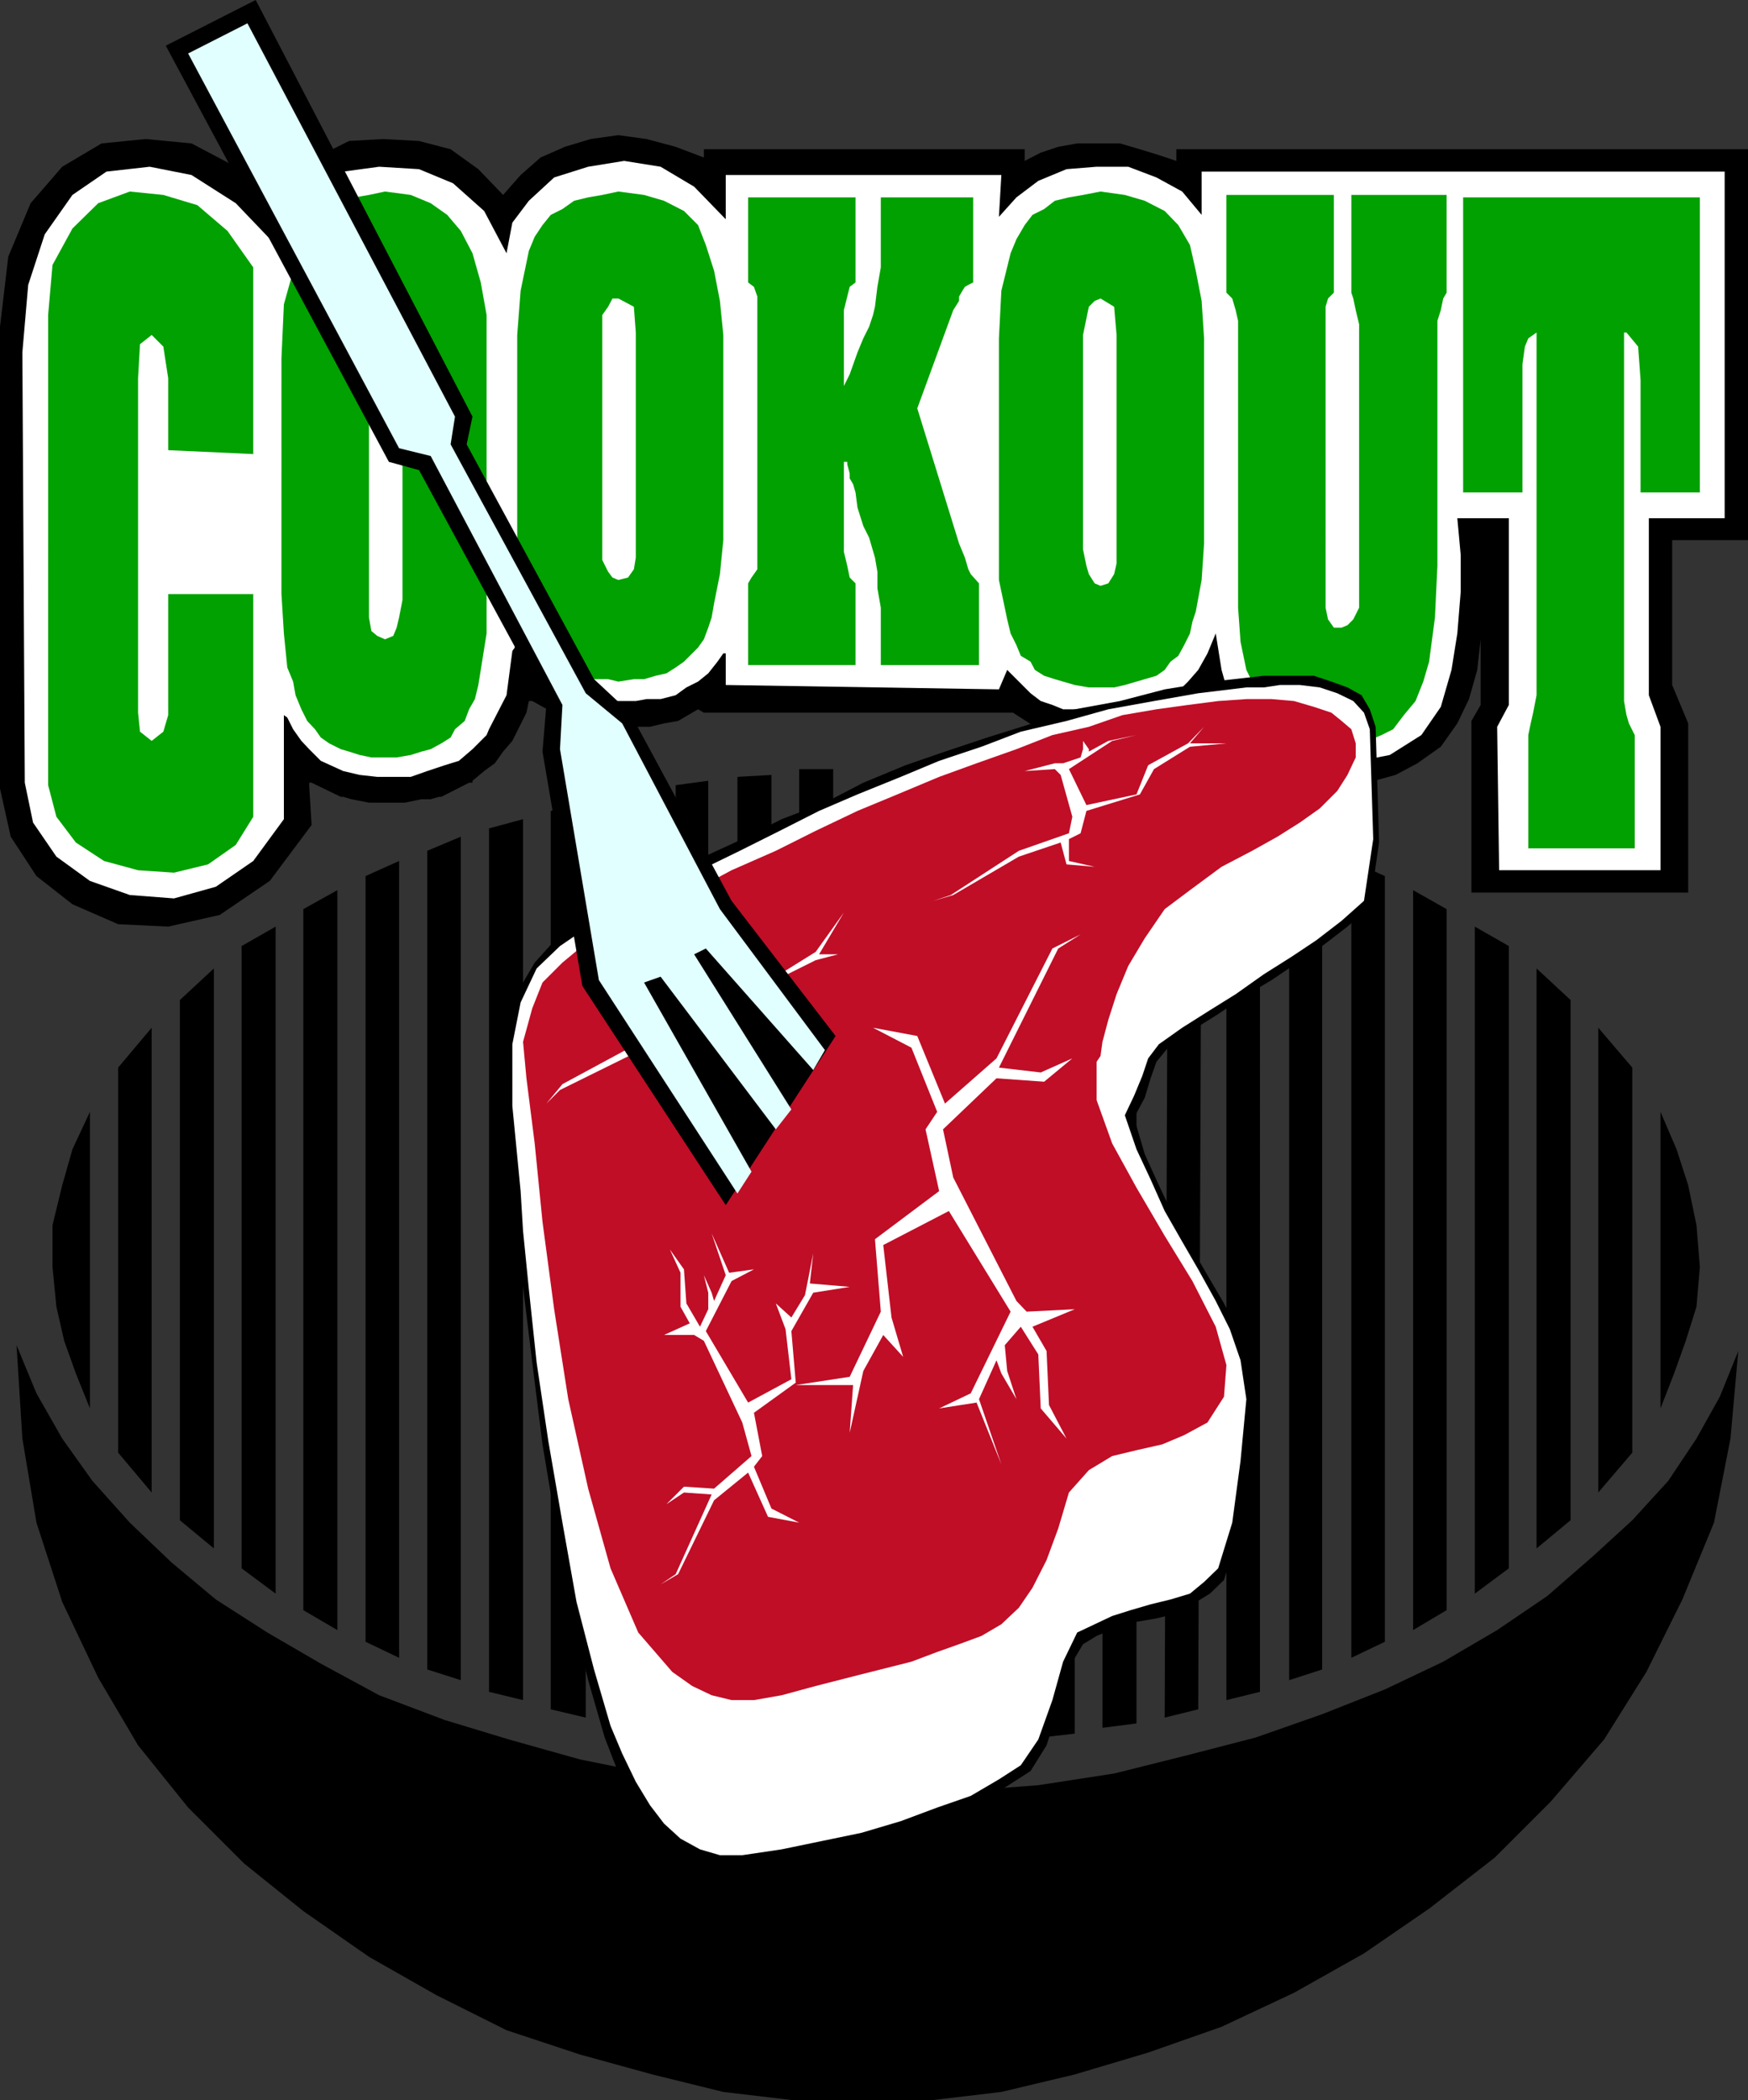
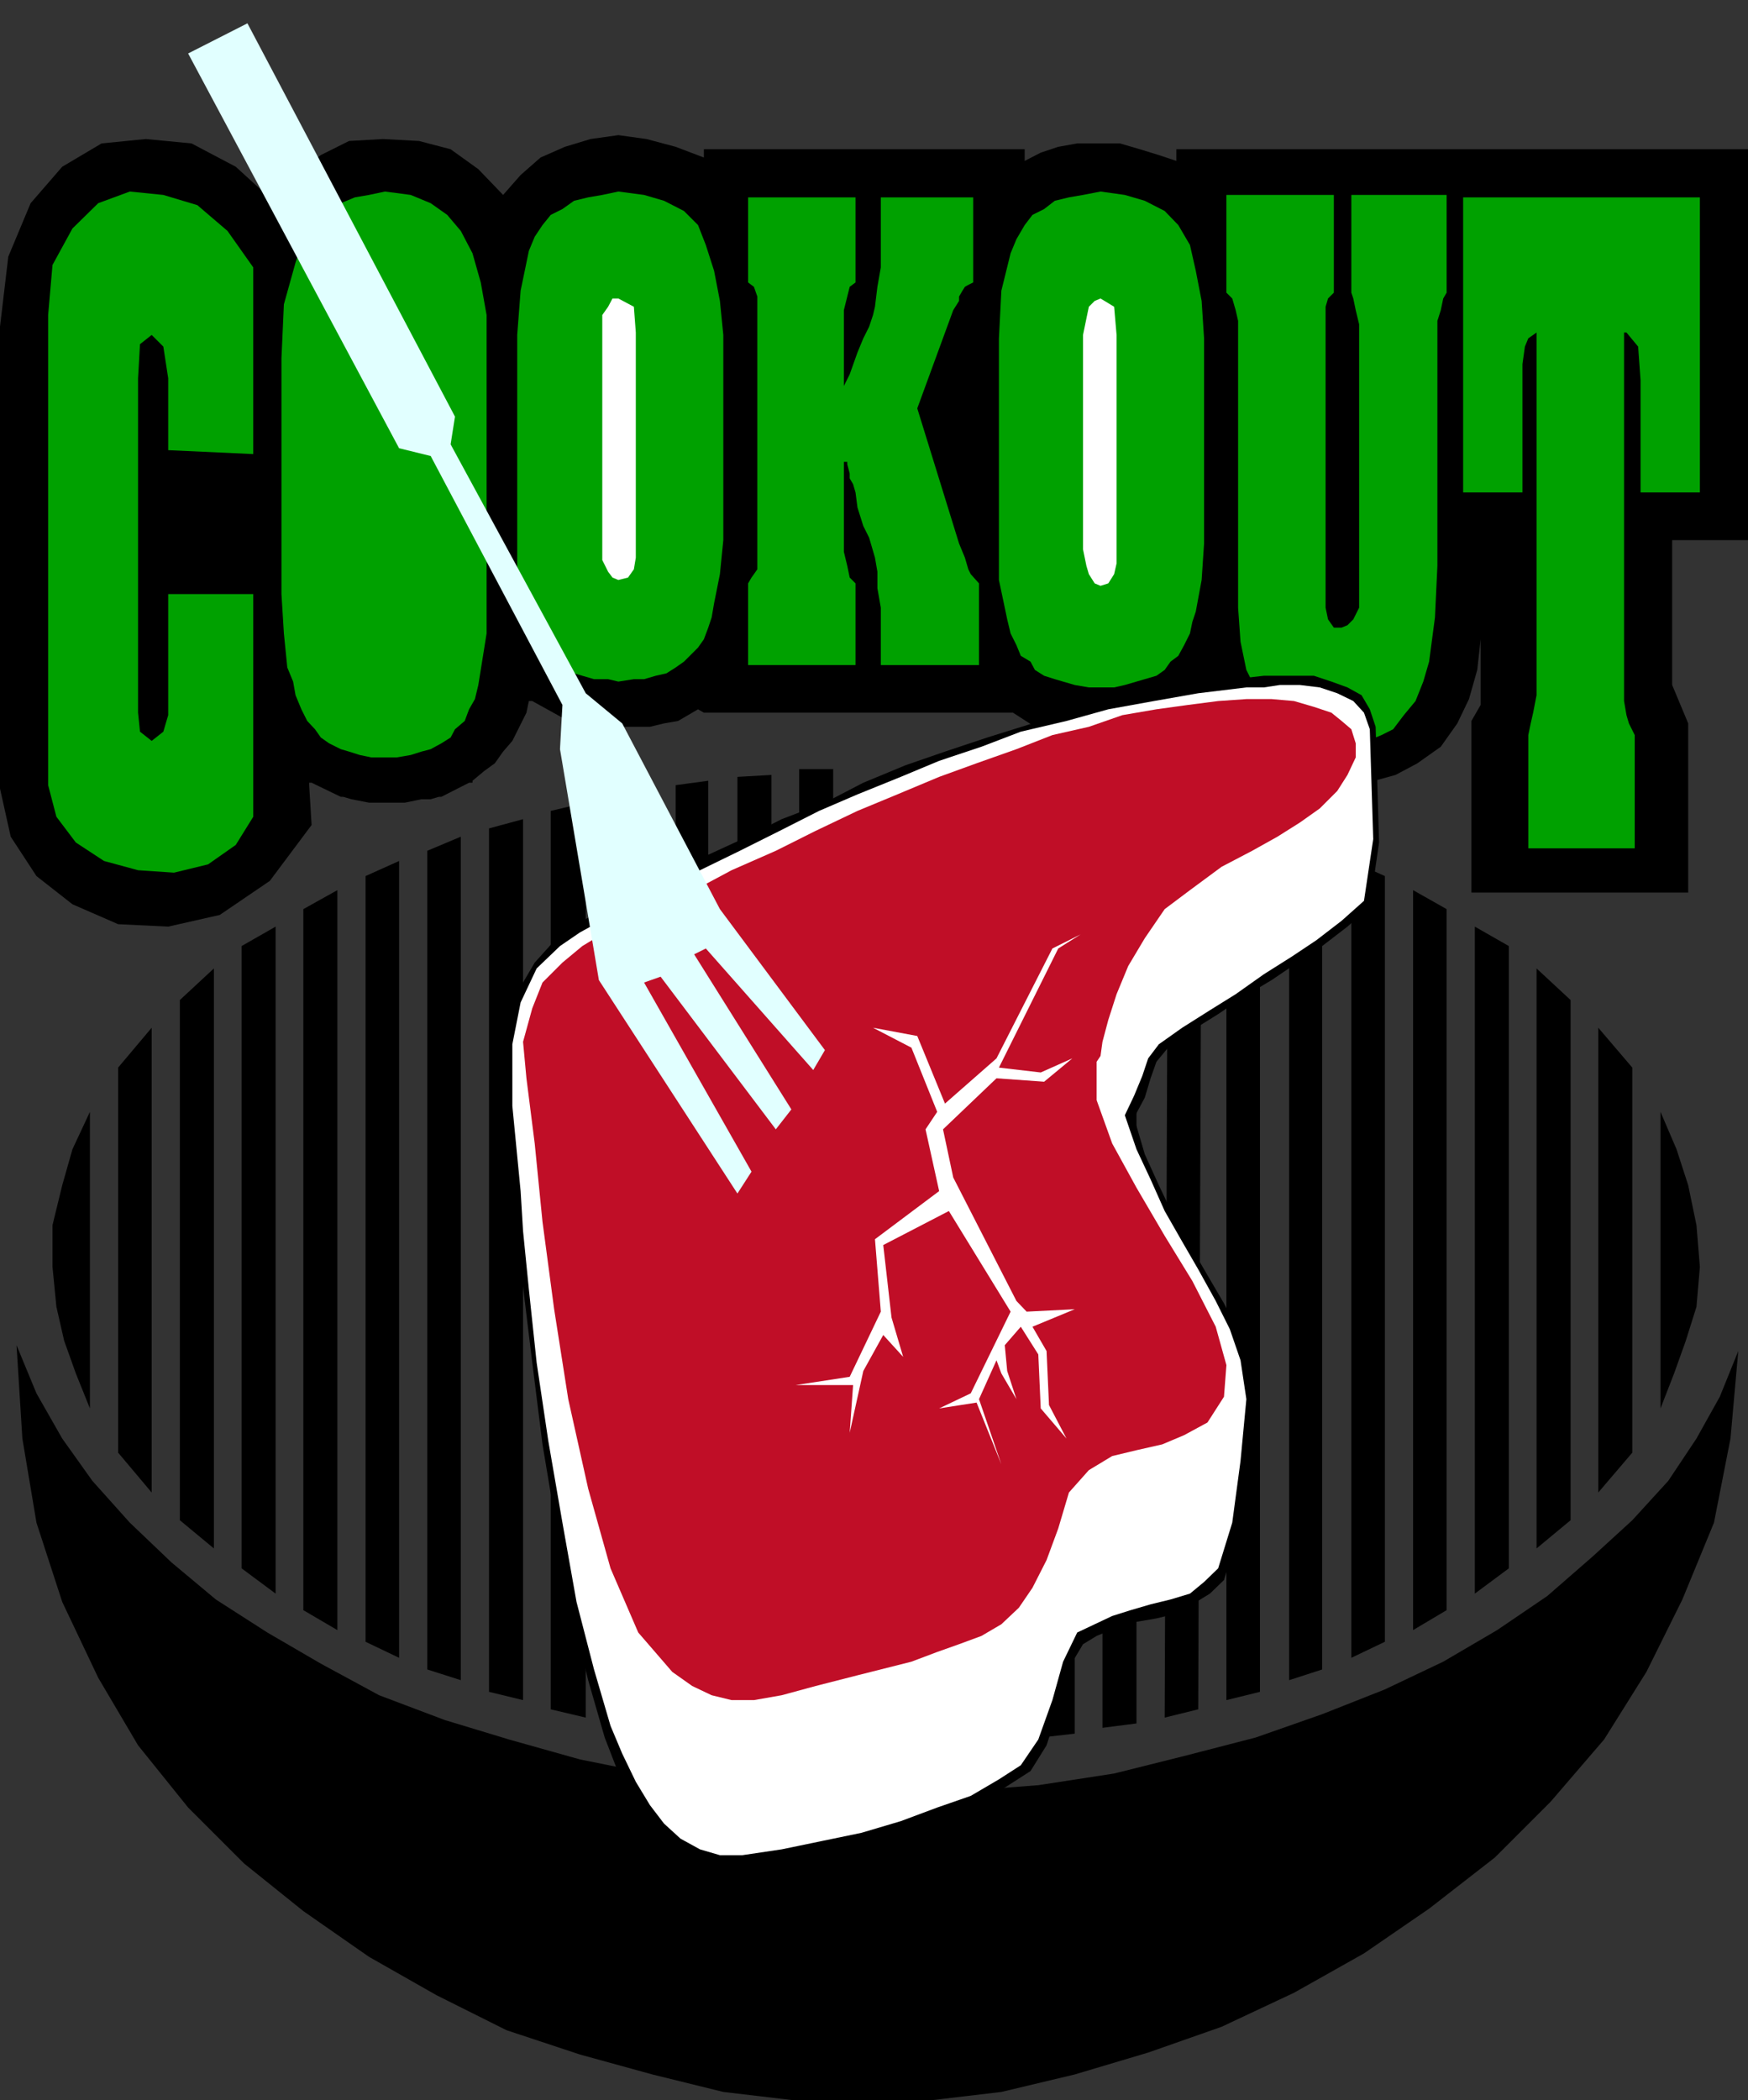
<svg xmlns="http://www.w3.org/2000/svg" width="359.602" height="432">
  <rect width="100%" height="100%" fill="#333333" stroke="none" />
  <path d="m64.102 169.7-.5-8.2v-.5h.5l6 2.898h.5l1.699.5 3.601.7h7.399l3.402-.7h1.899l1.699-.5h.5L96.5 161h.703v-.402l2.399-2L101.8 157l1.699-2.402 1.902-2.2 2.899-5.8.5-2.399h.699l7.402 4.098 2.899.5 2.902.703h11l2.899-.703 2.898-.5 4.102-2.399 1.199.7h63.601l4.5 2.902 5.301 1.7 5.797.5 5.203.698 5.297-1.199 5.102-1.699 4-2.402 3.601-2.899h.5l2.399 4.098 2.199 4.101 3.601 2.899 2.899 2.101 4 2.399 3.402 1.203 4.098.5h4.8l6.2-.5 5.8-1.602 4.5-2.398 4.801-3.402 3.399-4.801 2.402-5 1.7-6 .699-6.297V145l-1.899 3.297v35.3H347.3v-34.8l-3.3-7.899v-29.8h15.602V30.699H242v2.399l-3.598-1.2L234.5 30.7l-4.098-1.199h-8.8l-3.899.7-3.601 1.198-3.301 1.7V30.7h-66v1.7L139 30.2l-6-1.601-5.797-.801-5.703.8-5.297 1.602-5 2.2-4.101 3.6-3.602 4.098-5.098-5.301-5.699-4.098-6.5-1.699-7.402-.402-7 .402L66 31.898 60.3 36l-3.597 5.797-8.203-7.5-9.098-4.797L30 28.598l-9.098.902-8.101 4.797-6.5 7.5-4.598 11L0 67.199v95l2.203 9.899 5.297 8.101L14.902 186l9.399 4.098 10.3.5 10.602-2.399 10.297-7 8.602-11.5" />
-   <path fill="#fff" d="M58.402 168.5v-21.402l.7.5L60.3 150l1.7 2.398 1.602 1.7L66 156.5l4.602 2.098 3.398.8 3.602.399H84.5l3.402-1.2 3.598-1.199 2.902-.898 2.801-2.402 2.899-2.899.5-1.199 3.601-7 1.2-9.102.5-.699v-.5l1.699 2.899h.699v.5L110 138.5l2.402 1.7 2.098 1.198 2.902 1.602 2.399.797h2.902l2.899.402h5.199l2.199-.402h2.902L139 143l2.203-1.602 2.399-1.199 2.101-1.699 1.899-2.402 1.199-1.7h.5v6.5l56.199.899 1.703-4 2.399 2.402 2.398 2.399 2.102 1.601 2.398.801 2.203.898h2.399l2.898.7h2.8l4.602-.7 4.098-.5 3.602-1.199 2.898-1.601 2.402-2.399 2.098-2.402 1.902-3.399 1.7-4.101 1.199 7.5 1.699 6 2.902 4.5 3.301 3.402 3.598 2.899 4.601 1.902 4.598.5h5.203l8.7-1.703 6.5-4.098 4-5.8 2.199-7.602 1.199-7.5.699-8.598v-7.5l-.7-7.601h10.602V145L308 149.5l.402 29.5h33.2v-29.5l-2.399-6.5v-36.402h15.598V35.297H247.203v8.902l-4-4.8-5.3-2.899-5.801-2.203h-6.5l-6.2.5-5.8 2.402-4.5 3.399-3.602 4L206 36h-56.7v9.098l-6.5-6.7-6.898-4.101-7.5-1.2-7.402 1.2-7 2.203-5.2 4.797-3.398 4.5-1.199 6.3-4.601-8.699-6.399-5.699-7-2.902-8.203-.5-7.398 1-6.5 3.601-4.5 5.7-2.399 6.3-8.703-9.101L39.402 36l-8.601-1.703-8.899 1-7 4.8L9.203 48.2 5.801 58.598 4.6 72.5l.5 88.5 1.7 8.2 4.8 7 6.899 5 8.203 2.898 9.098.699 8.601-2.399 7.7-5.3 6.3-8.598" />
  <path fill="#00a100" d="M301 40.598h48.703v60.699H337.5V78.199l-.5-6.902-2.398-2.899h-.5V144.2l.5 2.899.5 1.699 1.199 2.402v23.3h-21.899v-23.3l.5-2.403.5-2.2.7-3.597V68.398l-1.7 1.2-.699 1.699-.5 3.601v26.399H301v-60.7m-48.7-.499h22.102v20.101l-1.199 1.2-.5 1.699V125l.5 2.398 1.2 1.7H276l1.203-.5 1.2-1.2 1.199-2.398V66.7l-.7-2.903-.5-2.399L278 60.2V40.098h19.602v20.101l-.7 1.2-.5 2.398-.699 2.203v50.398l-.5 10.602-1.203 9.098-1.2 4.101-1.597 4-2.402 2.899-2.2 2.902-2.398 1.2-2.902 1.198-2.899.5-3.3.7-1.2-.7h-3.101l-1-.5h-1.2l-1.199-.699h-1.199l-.5-.5-1.203-.699-.5-.5-1.898-1.703-1.2-1.7L260 145l-1.2-2.402-2.398-4.801-1.199-5.797-.5-7V66l-.5-2.203-.703-2.399-1.2-1.199V40.098m-46.8 71.699v-42.2l.5-9.8 1.902-7.7 1.2-2.898 1.699-2.902 1.601-2.098L214.801 43 217 41.297l2.902-.7 2.899-.5 3.601-.699 5 .7 4.098 1.199 4.102 2.101 2.8 2.899 2.399 4.101L246 55.7l1.203 6.2.5 7.699v42.199l-.5 7.5-1.203 6.5-.7 2.101-.5 2.399-1.198 2.402-1.2 2.2-1.601 1.199-1.2 1.699-1.699 1.203-2.402.7-1.7.5-2.398.698-2.199.5H224l-2.898-.5-2.399-.699-1.703-.5-2.2-.699-1.898-1.203-.902-1.7-2-1.199-.898-2.199-1.2-2.402-.699-2.899-.5-2.398-1.203-5.703v-7.5m-51.598-71.2H176v17.5l-1.2.902-1.198 4.797v15.601L174.8 77l1.601-4.5 1.2-2.902 1.199-2.399.8-2.402.399-1.7.5-4.097.703-4V40.598h19v17.5l-1 .5-.703.402-.5.797-.7 1.203v.898l-1.198 1.899L188.703 84l8.598 27.797 1.199 2.902.703 2.399.5 1 1.7 1.902v16.797h-20.2V125l-.703-4v-3.402l-.5-2.899-1.2-4.101-1.198-2.399-1.2-3.8-.402-3.102-.5-1.7-.7-1.199v-1l-.5-1.898V95h-.698v18.5l.699 2.898.5 2.399L176 120v16.797h-22.098V120l.7-1.203.5-.7.699-1V61l-.7-2-1.199-.902v-17.5m-47.5 70.5v-42.2l.7-9.101 1.699-8.2L110 48.7l1.602-2.402 1.699-2.098 2.402-1.2 2.399-1.703 2.898-.7 2.902-.5 3.301-.699 5.297.7 4.102 1.199 4.101 2.101 2.899 2.899 1.601 4.101 1.7 5.301 1.199 6.2.699 7v42.199l-.7 7-1.199 6-.5 2.902-.699 2.098-.902 2.402-1.2 1.7-2.898 2.898-1.703 1.199-1.898 1.203-2.2.5-2.402.7h-2.098l-3.199.5-2.101-.5h-2.899l-2.402-.7-1.7-.5-1.898-1.203-1.703-1.2-1.7-1.199-1.597-1.699L110 131.5l-1.2-2.402-.5-2.899-.698-2.101-1.2-6v-7m-48.5 11.102V73.7l.5-11.102L60.801 54 62 50.398l1.602-2.898 1.699-2.402 2.402-1.7 2.399-1.601 2.898-1.2 2.902-.5 3.301-.699 5.297.7 4.102 1.699L92 44.199l2.8 3.301 2.403 4.598 1.7 6 1.199 6.699v65.5l-1.2 7.5-.5 3.101-.699 2.899-1.203 2.101-.898 2.399-2 1.703-.899 1.7-1.902 1.198-2.2 1.2-1.898.5-2.203.699-2.898.5h-5.2l-2.402-.5-2.2-.7-1.698-.5-2.399-1.199L66 151.7l-1.2-1.7-1.597-1.703L62 145.898 60.8 143l-.5-2.8-1.198-2.903-.7-7-.5-8.098m-23.3-29.601V77.797l-1-6.5-2.399-2.399-2.402 1.899-.399 7v68.8l.399 3.903 2.402 1.898 2.399-1.898 1-3.402v-24.899h17.5V168l-3.602 5.797-5.7 4-7 1.703-7.398-.5-7-1.902-5.8-3.801-4-5.297-1.7-6.5V64.797l.899-10.297 4.101-7.5 5.301-5.203 6.5-2.399 6.899.7 7 2.101L46.8 47.5l5.3 7.5v38.398l-17.5-.8" />
  <path d="M177.602 432h14L206 430.297l15.102-3.598 15.101-4.5 15.098-5.3 14.902-7 14.399-8.102 13.398-9.2 13.5-10.5 11.5-11.5 11-12.8 8.703-13.899L346.102 329l6.5-15.8L356 295.897l1.602-18-3.801 9.399-4.801 8.601-5.797 8.7-7.402 8.101-8.2 7.5-9.3 8.098-10.301 7-11.098 6.5-12 5.703L272 352.598l-13.7 4.8-14.698 3.801-14.399 3.598-15.601 2.402L198 368.4l-16.797.5-16.3-.5-15.602-1.2-15.598-2.402-14.402-2.899-14.598-4.101-13.203-4L78 348.7l-12-6.5-11-6.402L44.402 329l-9.101-7.602-8.598-8.199L19 304.598l-6.2-8.7-5.3-9.3-4.098-9.899 1.2 19.2 2.898 17.3 5.3 16.301 7.403 15.598 8.2 13.902 10.3 12.797 11.5 11.5 12.2 9.8 13.5 9.403 13.898 7.898 14.402 7.2 15.098 5 14.902 4.101 14.598 3.598L163.203 432h14.399" />
  <path d="M164.402 158.2h7v201.3h-7V158.2m-12.699 1.597 7-.399V359.5h-7V159.797M139 161.5l6.703-.902v196.8l-6.703-.8V161.5m-13 1.898 7-1.199v193.2l-7-.899V163.398m-12.7 3.399 7.2-1.7v188.2l-7.2-1.7v-184.8m-12.698 3.601 7-1.898v181.2l-7-1.7V170.398M87.902 175l6.899-2.902v173.5l-6.899-2.2V175m-12.699 5.2 6.899-3.102V341l-6.899-3.3V180.2M62.402 187l7-3.902v152.199l-7-4.098V187m-12.699 7.598 7-4v137.199l-7-5.2v-128M37 205.7l7-6.5v119.3l-7-5.8v-107m-12.7 13.898 6.903-8.2V307l-6.902-8.203v-79.2M18.5 228.7v61l-2.898-7.2-2.399-6.703-1.601-7-.801-8.2V252l2-8.203 2.101-7.399L18.5 228.7m177.102-70.5h-6.899v201.3h6.899V158.2m12.8 1.597-7-.399V359.5h7V159.797m12.7 1.703-7-.902v196.8l7-.8V161.5m12.698 1.898-7-1.199v193.2l7-.899V163.398m13.403 3.399-6.902-1.7-.7 188.2 6.899-1.7.703-184.8m12 3.601-6.902-1.898v181.2l6.902-1.7V170.398M272 175l-6.797-2.902v173.5l6.797-2.2V175m12.902 5.2L278 177.097V341l6.902-3.3V180.2m12.7 6.8-6.899-3.902v152.199l6.899-4.098V187m12.8 7.598-7-4v137.199l7-5.2v-128m12.7 11.103-7-6.5v119.3l7-5.8v-107m12.698 13.898-7-8.2V307l7-8.203v-79.2m5.802 9.103v61l2.8-7.2 2.399-6.703 2.199-7 .703-8.2L349 252l-1.7-8.203-2.398-7.399-3.3-7.699" />
  <path d="m105.402 243.797 1 8.703 1.2 12.2 1.898 15.597 2.102 16.8 2.898 17.301 2.902 16.301L121 345.598l3.402 11.8 2.399 6.2 2.8 5.3 2.899 5.301 3.402 4 3.598 3.399 4.102 1.699 4.5 1.203h4.601l8.098-1.203 8.199-1.7 8.602-2.398 8.199-2.902 7.402-2.098 7-3.601 6.5-2.899 5.297-3.402 3.3-5.297 2.403-7.402 1.7-7.7 3.398-5.699 2.8-1.699 4.102-1.703 4.098-1.2 4.101-.699 4.098-1 3.3-1.898 3.602-2.203 2.899-2.797 2.902-9.402 2.399-13.2L258.3 289l-.7-8.703-2.898-6.5-2.902-5.7-3.399-5.8-3.601-6.2-3.301-5.8-3.098-6.5-2.902-6.399-2.2-7.5 2.2-4.101 1.203-4 1.2-3.399 2.398-2.898 5-3.602 5.3-3.3 5.301-3.598 5.7-3.402 5.3-3.598 5.098-3.402 5.203-4 4.598-4.098 1.902-13.203L283 149.5l-1.2-3.602-1.698-2.898-2.899-1.602-3.3-1.199L270.3 139H260l-10.598 1.2-9.8 1.597-9.2 2.402-9.3 1.7-8.7 2.898-9.3 2.902-8.7 2.899-8.101 2.8-8.7 3.602-7.898 4.098-8.902 3.402-8.098 4.098-8.703 4-8.098 4.601-8.699 4.098-8.601 4.8L114.5 193l-4.5 5-4.098 7-1.699 9.297v12l1.2 17.5" />
  <path fill="#fff" d="m107.102 245 .5 8.2 1.199 12 1.601 15.097 2.399 16.101 2.902 16.801 2.899 16.301 3.601 13.898L125.602 355l2.398 5.7 2.8 5.8 2.903 4.797 2.899 3.8L140 378.2l4 2.2 4.102 1.199h4.601l8.098-1.2L169 378.7l8.203-1.699 8.098-2.402 7.5-2.801 6.902-2.399L205.5 366l4.5-2.902 3.602-5.301 2.898-8.098 2.203-7.902 2.899-6 3.601-1.7 3.598-1.699 3.8-1.199 4.102-1.199 4.098-1 4-1.203 2.902-2.399 2.899-2.8 2.898-9.399 1.703-12.699 1.2-12.703-1.2-8-2.203-6.399-2.898-5.8-3.602-6.5-3.297-5.7-3.601-6.3-2.899-6.5-2.902-6.2-2.399-7 1.899-4 1.699-4.101 1.203-3.598 2.2-2.902 4.8-3.399 5.7-3.601 5.3-3.297 5.797-4.102 5.703-3.601 5.098-3.399 5.199-4 4.602-4.101 1.898-12.7-.7-22.597-1.198-3.402-2.2-2.399-3.3-1.601-3.602-1.2-4.098-.5h-4.101l-3.301.5h-3.598l-9.902 1.2-9.098 1.601-9.402 1.7-8.598 2.398L210 150.5l-8.098 3.098-8.699 2.902-7.902 3.297-8.899 3.601-7.902 3.399-8.098 4.101-8.199 4.102-8.203 4-8.098 4.098L128 187l-8.7 4.797-4.097 2.8-4.8 4.602-3.301 7-1.7 8.598V227.5l1.7 17.5" />
  <path fill="#c00e27" d="m133 187.7-3.797 1.698-4.8 2.399-4.602 2.8-4.098 3.403-4.101 4.098-2.102 5.3-1.898 6.899.699 7.5L110 235.199l1.602 16.098 2.398 18 2.902 18.5L121 306.199l4.602 16.399 5.699 13.199 7 8.101 4.101 2.899 4 1.902 4.098 1h4.602l5.699-1 7-1.902 8.601-2.2 11.098-2.8 5.3-2 4.5-1.598 4.602-1.699 4.098-2.402 3.602-3.399 2.8-4.101 2.899-5.7 2.402-6.5 2.2-7.398 4.097-4.602 4.8-2.898 5-1.203 5.302-1.2 4.5-1.898 4.8-2.601 3.399-5.301.5-6.5-2.2-7.899-4.8-9.398-5.7-9.3-5.8-9.903-5-9.098-3.2-8.902v-7.899l.801-1.199.399-2.902 1.199-4.5 1.703-5.297 2.399-5.8 3.398-5.7 4.102-6 5.199-3.902 6.5-4.801 6.3-3.297 5.2-2.902 4.601-2.899 4.098-2.902 3.602-3.598 2.101-3.3 1.7-3.602v-2.899L278 150l-2-1.703-2.098-1.7-3.601-1.199-4.098-1.199-4.601-.402h-5.2l-5.8.402-6.2.801-6.5.898-7 1.2L224 149.5l-7.5 1.7-7.398 2.898-8.2 2.902-7.699 2.797-8.601 3.601-8.2 3.399-8.601 4.101-8.2 4.102-9.101 4-8.598 4.598-8.902 4.101" />
  <path fill="#fff" d="m194 232.297 2.102 9.902 13 25.399 2.101 2.199 9.899-.5-8.7 3.601 2.899 5 .5 11.102 3.601 6.898-5.3-6.199-.5-11.101-3.602-5.7-3.297 3.801.5 5.301 1.899 5.797L206 282.5l-1-2.703-3.598 8L206 301.199l-5.098-12.699-7.699 1.2 6.5-3.102 8.2-16.801-12.7-20.7-13.5 7 1.7 14.903 2.398 8.098-4.098-4.5-4.101 7.402-2.801 12.7.699-9.802h-11.797l11.098-1.699 6.402-13.402L180 254.898 193.203 245l-2.8-12.703 2.398-3.598L187.5 215.5l-7.898-4.102 9.101 1.7 5.7 13.902L205 217.7l11.5-22.602 5.8-2.899-4.597 2.899-12.203 24.5 8.602 1 6.5-2.899-5.801 4.801-9.801-.703-11 10.5" />
-   <path fill="#fff" d="m154.602 299.5-1.899-6.902-7.902-16.801-2-1.2h-6.2l5.301-2.398-1.902-3.402v-7L137.8 257l2.903 4.098.5 7 2.797 4.8 1.703-3.601v-3.399l-.902-3.601 1.601 3.601.5 1.7 2.399-5.301-2.899-8.598 3.598 8.098 5.102-.7-4.602 2.403-5.297 10.297 8.7 14.703 8.898-4.8-1.2-10.302-2-5.3 3.2 2.902 2.8-4.602 1.7-8.601-.7 6.203 8.2.7-7.5 1.198-4.5 7.899.902 10.601-8.601 6.2 1.699 8.902-1.7 2.2 3.602 8.597 5.7 2.902L158 312l-4.098-9.102-7 5.7-7.402 15.199-3.598 2.101 3.098-2.101 7.402-16.399-5.699-.398-3.601 2.398 3.601-3.601 6.2.402 7.699-6.699m65.3-128.102.7-3.398-2.399-8.602L217 158.2l-6.2.399L217 157h1.703l3.598-1.203.5-1.7v-1.699l1.199 1.7v.5l4-2.2 5.8-1.199-5 1.2-8.898 5.8 3.598 7.399 10.3-2.2 2.403-6 8.2-4.5 3.3-3.398-2.902 3.398h7.5l-7.5.7-7.399 4.601-2.902 5.2-11 3.398-1.2 4.601-2.398 1.2v4.5l5.301 1.199-5.8-.5-1.2-4.5-8.601 2.902-13.5 7.899-4.102 1.199 3.602-1.2 14-9.097 10.3-3.602M140 207.797l2.8 2.402 4.102 9.899v2.402l-4.5 6.898 5.2-6.398 1.199-1.703 3.402-2.399 1.2.7 1.699 1.699-1.2-2.399V217.7l4.098-2.2 4.8-5.703-4.097 4.5-9.902 5.3-3.098-9.8 8.899-9.899 5 1.7 8.199-4.098 4.601-1.203H168.5l5.102-8.598-5.801 8.098-7.399 4.601-5.8-1.699-9.399 9.098-4-2.098-2.203 1.7-3.098-4.102 2.399-6.5-3.399 6.5 2.899 5.3-8.2 6.903-13.898 7.5-3.3 4 2.8-2.8 15.598-7.7 9.199-8.703m-57.2-84.399V73l-1.198-6.3-2.399-2.403-1.601.5-1.2 1.902-.5 2.2V127l.5 2.797 1.2 1 1.601.703 1.7-.703.699-1.7.5-2.097.699-3.602" />
-   <path d="m52.602 0-18.5 9.398L80 95l6.203 1.7 26.2 48.3-.801 9.598 8.199 48.199 29.5 45.101 22.601-34.8-21.402-27.801-20.898-38.7-7.399-6.898L96 91.4l1.203-5.7L52.602 0" />
  <path fill="#e1ffff" d="M50.902 4.797 38.703 11l43.399 81.2 6.5 1.597L115.703 145l-.5 9.098 8 47.5 28.5 43.902 2.899-4.5-22.102-38.902 3.402-1.2 23.7 31.399 3.199-4.098-20-31.902 2.402-1.2 22.098 25 2.402-4.097-21.601-29L128 148.797l-7.5-6.2-27.797-51.199.899-5.699-42.7-80.902" />
  <path fill="#fff" d="M130.8 111.797V68.398l-.398-5.3-3.199-1.7H126l-.898 1.7-1.2 1.699v50.402l1.2 2.399.898 1.199 1.203.5 2-.5 1.2-1.7.398-2.398v-2.902M229.703 113V68.898l-.5-5.8-2.8-1.7-1.2.5-1.203 1.2-.5 2.402-.7 3.398V113l.7 3.398.5 1.7 1.203 1.902 1.2.5L228 120l1.203-1.902.5-2.2V113" />
</svg>